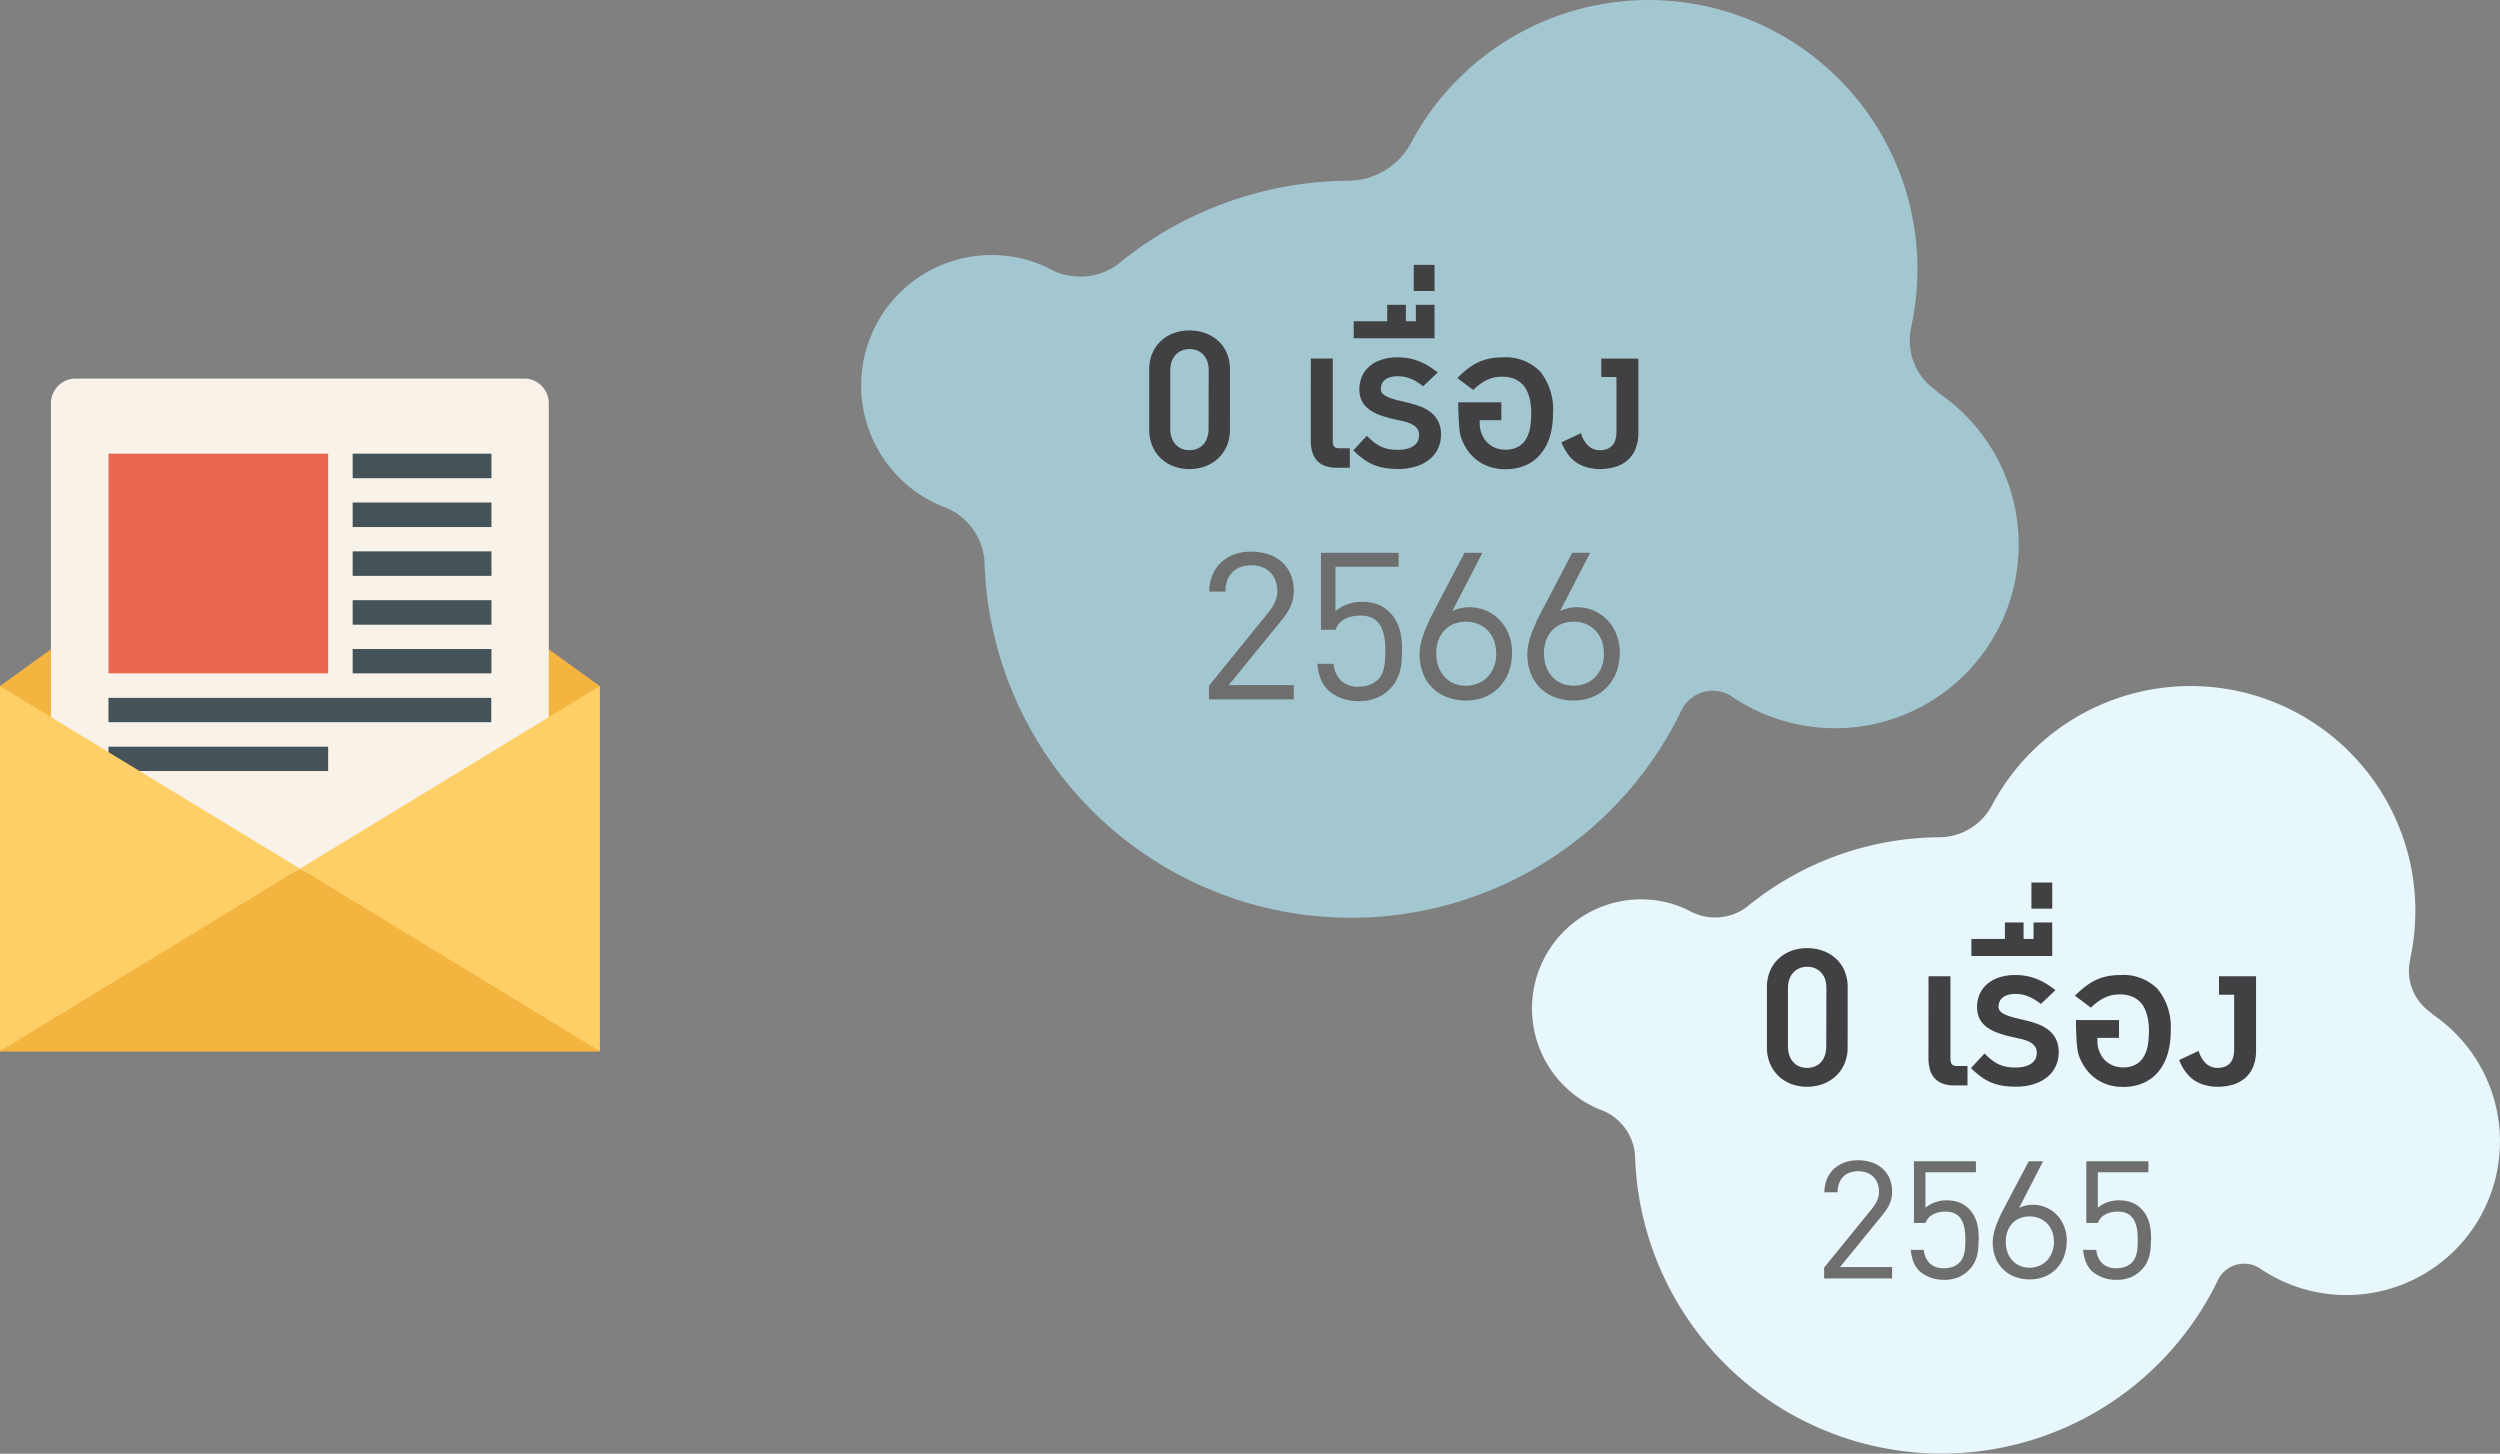
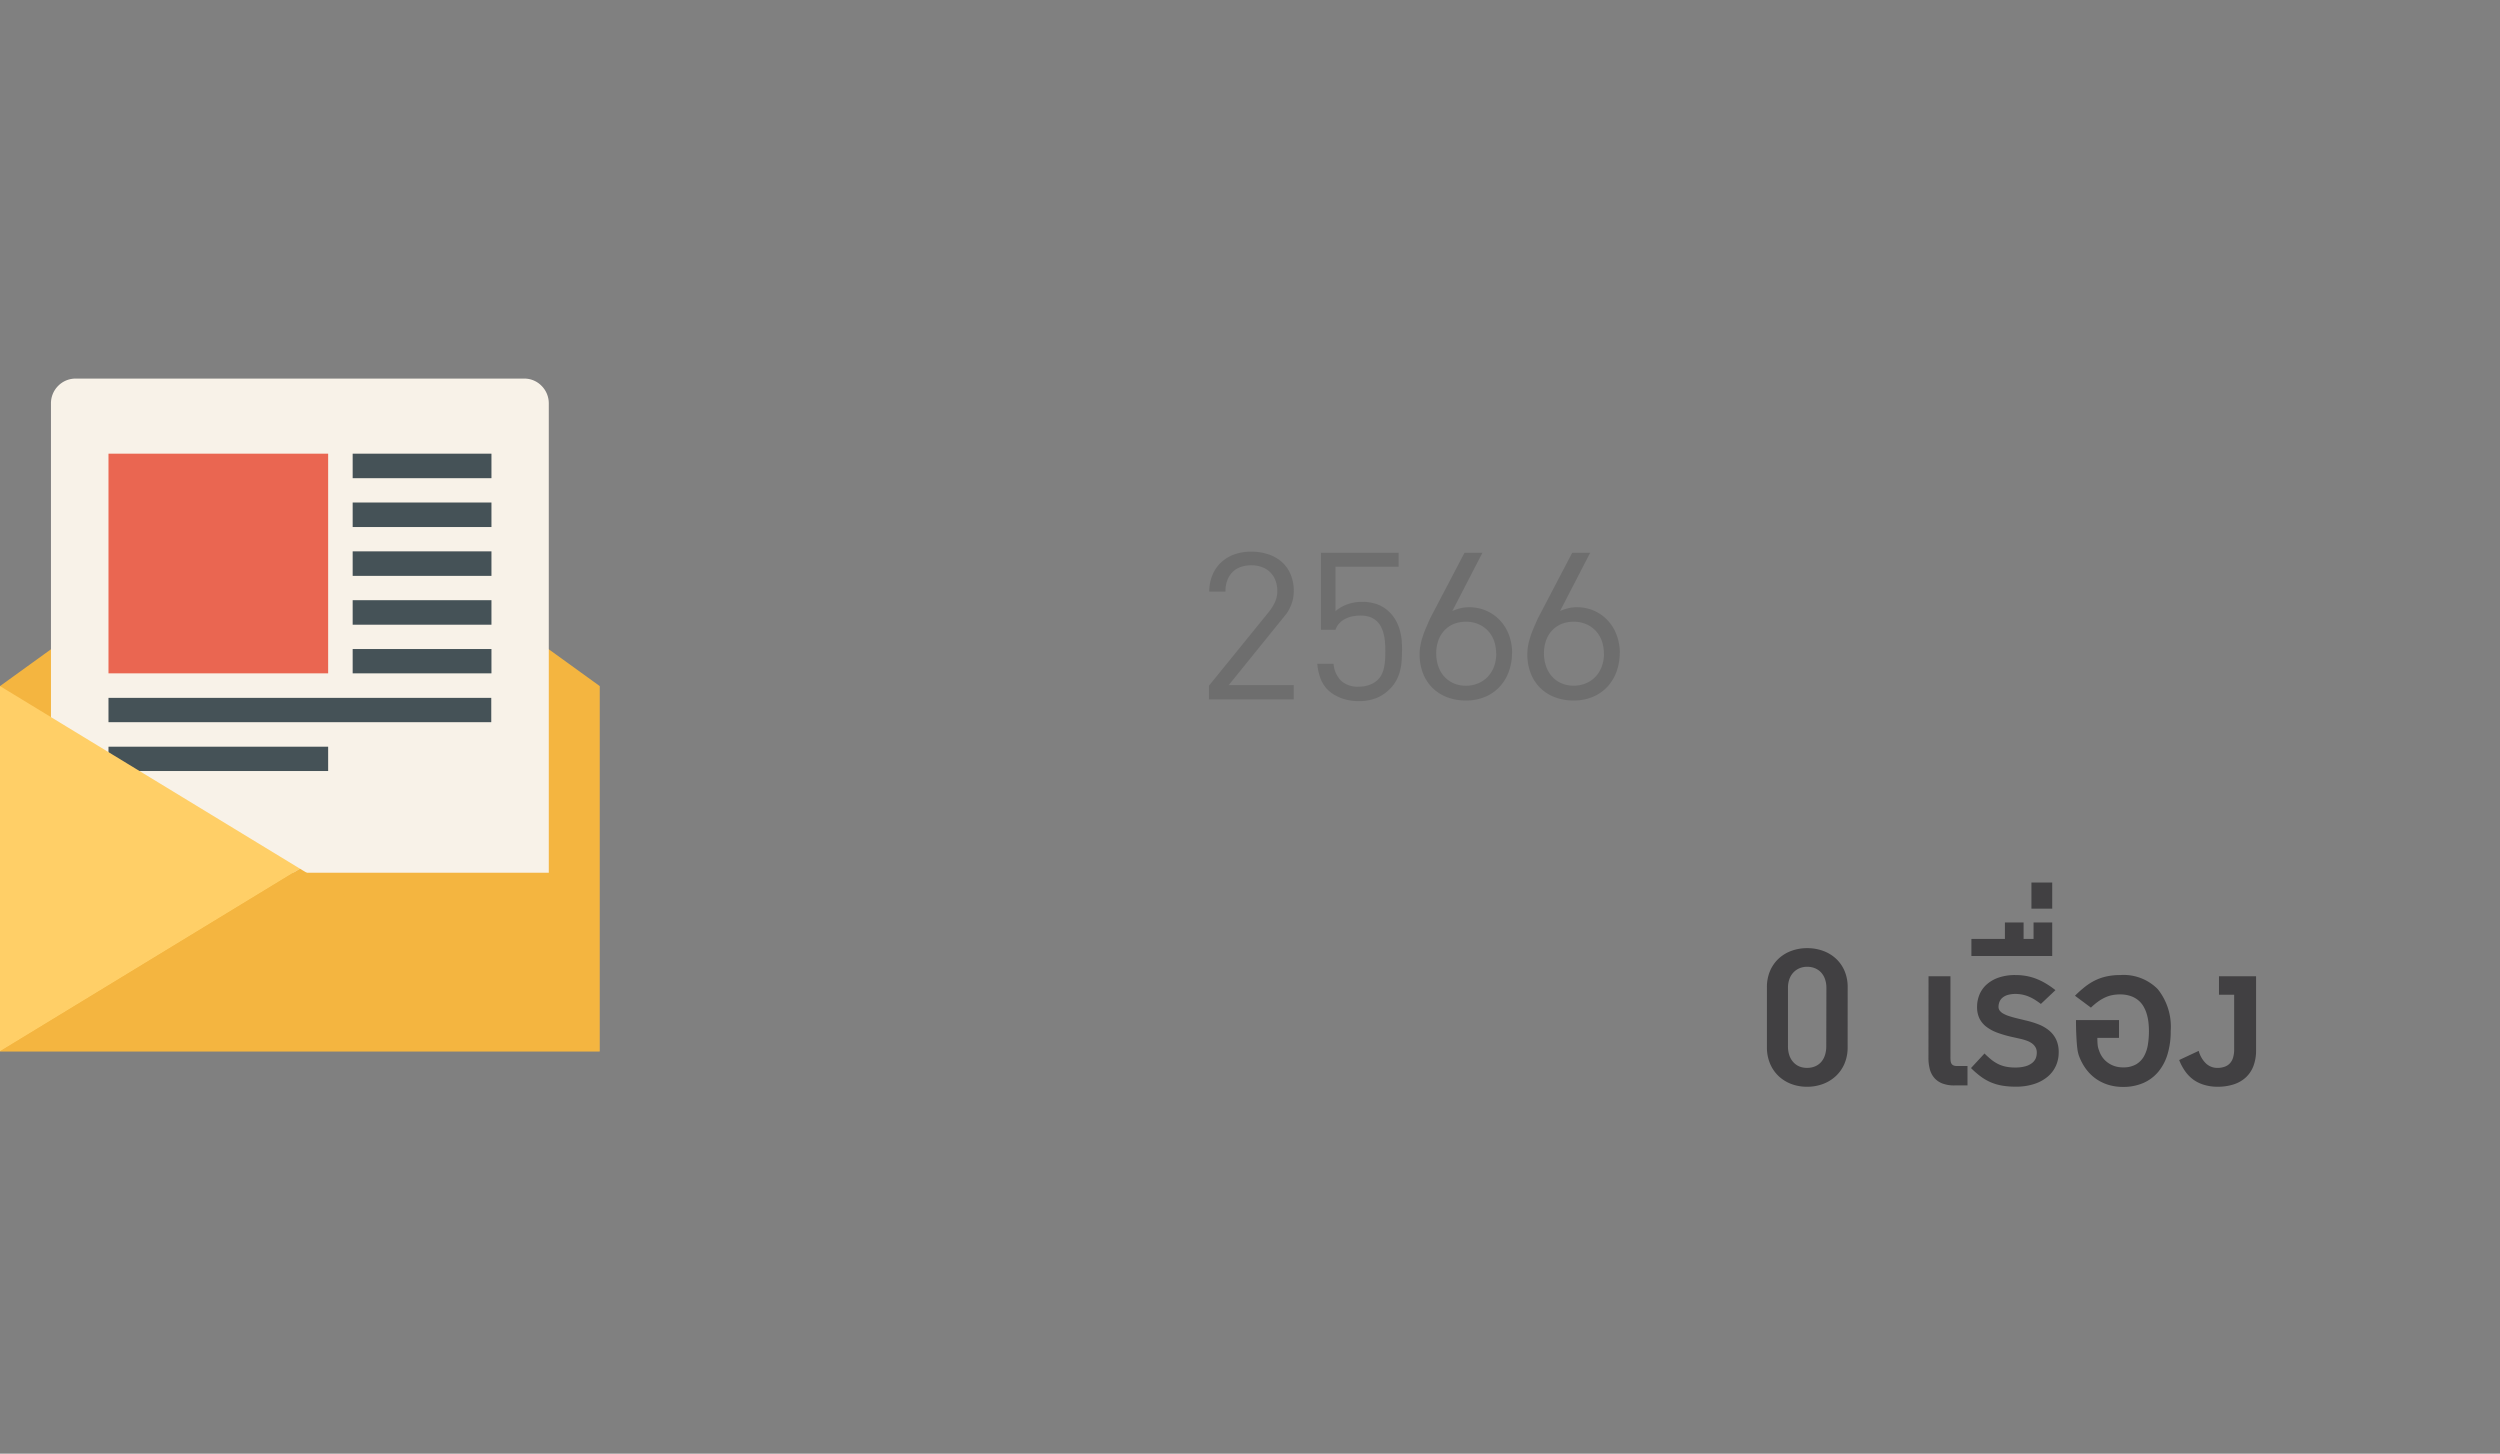
<svg xmlns="http://www.w3.org/2000/svg" width="129.513" height="75.307" viewBox="0 0 129.513 75.307">
  <rect x="0" y="0" width="129.513" height="75.307" fill="#808080" stroke="none" />
  <g id="Group_115" data-name="Group 115" transform="translate(-2386 -485.693)">
    <g id="Layer_2" data-name="Layer 2" transform="translate(2386 485.816)">
      <g id="Layer_1" data-name="Layer 1">
-         <path id="Path_576" data-name="Path 576" d="M100.35,20.14A3.13,3.13,0,0,1,99,16.89l.12-.65a13.93,13.93,0,0,0-26-9,3.71,3.71,0,0,1-3.21,2,19,19,0,0,0-12,4.33,3.28,3.28,0,0,1-3.55.22,6.58,6.58,0,0,0-1.88-.61A6.76,6.76,0,0,0,48.8,26.1,3.28,3.28,0,0,1,51,28.89a19,19,0,0,0,36.13,7.74A1.8,1.8,0,0,1,89.78,36a9.513,9.513,0,0,0,10.57-15.82" fill="#a3c7d1" />
-         <path id="Path_620" data-name="Path 620" d="M91.227,16.823A2.618,2.618,0,0,1,90.1,14.105l.1-.544A11.65,11.65,0,0,0,68.454,6.035a3.1,3.1,0,0,1-2.685,1.673,15.89,15.89,0,0,0-10.036,3.621,2.743,2.743,0,0,1-2.969.184A5.5,5.5,0,0,0,51.192,11a5.654,5.654,0,0,0-3.078,10.805,2.743,2.743,0,0,1,1.84,2.333,15.89,15.89,0,0,0,30.216,6.473,1.505,1.505,0,0,1,2.216-.527,7.956,7.956,0,0,0,8.84-13.231" transform="translate(34.749 35.543)" fill="#e7f7fc" />
        <path id="Path_588" data-name="Path 588" d="M15.54,24.2,0,35.42V54.34H31.07V35.42Z" fill="#f4b540" />
        <path id="Path_589" data-name="Path 589" d="M3.92,19.49a1.26,1.26,0,0,0-.9.37,1.28,1.28,0,0,0-.38.9V45.09H28.43V20.76a1.28,1.28,0,0,0-.38-.9,1.24,1.24,0,0,0-.9-.37Z" fill="#f8f2e8" />
        <rect id="Rectangle_53" data-name="Rectangle 53" width="11.38" height="11.38" transform="translate(5.62 23.38)" fill="#ea6651" />
        <rect id="Rectangle_54" data-name="Rectangle 54" width="7.19" height="1.27" transform="translate(18.27 30.97)" fill="#455257" />
        <rect id="Rectangle_55" data-name="Rectangle 55" width="7.19" height="1.26" transform="translate(18.27 33.5)" fill="#455257" />
        <rect id="Rectangle_56" data-name="Rectangle 56" width="19.83" height="1.26" transform="translate(5.62 36.03)" fill="#455257" />
        <rect id="Rectangle_57" data-name="Rectangle 57" width="11.38" height="1.26" transform="translate(5.62 38.56)" fill="#455257" />
        <rect id="Rectangle_58" data-name="Rectangle 58" width="7.19" height="1.27" transform="translate(18.27 28.44)" fill="#455257" />
        <rect id="Rectangle_59" data-name="Rectangle 59" width="7.19" height="1.27" transform="translate(18.27 25.91)" fill="#455257" />
        <rect id="Rectangle_60" data-name="Rectangle 60" width="7.19" height="1.27" transform="translate(18.27 23.38)" fill="#455257" />
-         <path id="Path_590" data-name="Path 590" d="M31.07,35.42V54.34L15.54,44.88Z" fill="#ffcf67" />
        <path id="Path_591" data-name="Path 591" d="M15.54,44.88,0,54.34V35.42Z" fill="#ffcf67" />
        <path id="Path_592" data-name="Path 592" d="M31.07,54.34H0l15.54-9.46Z" fill="#f4b540" />
      </g>
    </g>
    <path id="Path_702" data-name="Path 702" d="M4.717-1.976a2.123,2.123,0,0,1-.164.851A1.89,1.89,0,0,1,4.1-.48a1.984,1.984,0,0,1-.668.407,2.332,2.332,0,0,1-.817.142,2.294,2.294,0,0,1-.81-.142A1.972,1.972,0,0,1,1.145-.48,1.9,1.9,0,0,1,.7-1.125a2.123,2.123,0,0,1-.164-.851V-5.083A2.117,2.117,0,0,1,.7-5.937a1.873,1.873,0,0,1,.448-.637,1.956,1.956,0,0,1,.663-.4,2.345,2.345,0,0,1,.81-.138,2.384,2.384,0,0,1,.817.138,1.968,1.968,0,0,1,.668.4,1.862,1.862,0,0,1,.449.637,2.117,2.117,0,0,1,.164.854Zm-1.1-3.08a1.371,1.371,0,0,0-.067-.436.986.986,0,0,0-.195-.345.9.9,0,0,0-.313-.227,1.025,1.025,0,0,0-.42-.082,1,1,0,0,0-.415.082.918.918,0,0,0-.313.227.993.993,0,0,0-.2.345,1.339,1.339,0,0,0-.068.436V-2.03a1.459,1.459,0,0,0,.068.46,1,1,0,0,0,.2.354A.889.889,0,0,0,2.2-.99a1.023,1.023,0,0,0,.415.08,1.044,1.044,0,0,0,.42-.08.869.869,0,0,0,.313-.227,1,1,0,0,0,.195-.354,1.493,1.493,0,0,0,.067-.46Zm5.291-.6h1.135v4.214a1.426,1.426,0,0,0,.01.179.346.346,0,0,0,.044.137.227.227,0,0,0,.1.087.39.39,0,0,0,.169.031h.561V0h-.673A1.7,1.7,0,0,1,9.63-.1a1.052,1.052,0,0,1-.417-.284,1.124,1.124,0,0,1-.236-.449,2.232,2.232,0,0,1-.073-.6ZM15.651-1.7a1.669,1.669,0,0,1-.137.667,1.576,1.576,0,0,1-.414.562,2.055,2.055,0,0,1-.7.39,2.989,2.989,0,0,1-.979.145,4.059,4.059,0,0,1-.709-.056,2.633,2.633,0,0,1-.588-.174,2.609,2.609,0,0,1-.516-.3,4.5,4.5,0,0,1-.5-.434l.7-.755a4.354,4.354,0,0,0,.355.321,1.93,1.93,0,0,0,.355.227,1.677,1.677,0,0,0,.4.135,2.323,2.323,0,0,0,.475.044,1.936,1.936,0,0,0,.528-.062.976.976,0,0,0,.345-.167A.605.605,0,0,0,14.46-1.4a.789.789,0,0,0,.056-.3.542.542,0,0,0-.07-.282.676.676,0,0,0-.185-.2A1.067,1.067,0,0,0,14-2.317a2.713,2.713,0,0,0-.306-.092l-.448-.1a5.953,5.953,0,0,1-.764-.22,2.173,2.173,0,0,1-.573-.306,1.233,1.233,0,0,1-.361-.432,1.327,1.327,0,0,1-.125-.6,1.641,1.641,0,0,1,.126-.643,1.457,1.457,0,0,1,.376-.525,1.811,1.811,0,0,1,.622-.354,2.625,2.625,0,0,1,.865-.13,3.139,3.139,0,0,1,.567.05,2.788,2.788,0,0,1,.521.149,3.368,3.368,0,0,1,.494.244,4.579,4.579,0,0,1,.489.34l-.755.714a3.715,3.715,0,0,0-.32-.222,2.157,2.157,0,0,0-.314-.161,1.827,1.827,0,0,0-.326-.1,1.775,1.775,0,0,0-.355-.034,1.389,1.389,0,0,0-.4.051.756.756,0,0,0-.273.142.548.548,0,0,0-.156.214.7.7,0,0,0-.05.263.318.318,0,0,0,.062.193.575.575,0,0,0,.174.15,1.516,1.516,0,0,0,.277.123q.164.056.369.108l.516.126a4.683,4.683,0,0,1,.672.205,2.006,2.006,0,0,1,.547.316,1.388,1.388,0,0,1,.369.472A1.528,1.528,0,0,1,15.651-1.7ZM11.129-7.588h1.736v-.854h.967v.854h.516v-.854h.967v1.736H11.129Zm3.11-2.922h1.077v1.354H14.239Zm4.536,8.046H17.654q0,.191.015.354a.99.99,0,0,0,.07.292,1.275,1.275,0,0,0,.156.326,1.177,1.177,0,0,0,.261.282,1.314,1.314,0,0,0,.364.2,1.348,1.348,0,0,0,.463.075,1.311,1.311,0,0,0,.672-.154,1.116,1.116,0,0,0,.41-.414,1.786,1.786,0,0,0,.205-.6,4.428,4.428,0,0,0,.056-.721,3.979,3.979,0,0,0-.026-.446,2.441,2.441,0,0,0-.089-.436A1.783,1.783,0,0,0,20.04-4.1a1.2,1.2,0,0,0-.277-.321,1.264,1.264,0,0,0-.4-.215,1.714,1.714,0,0,0-.545-.079,2.047,2.047,0,0,0-.388.036,1.642,1.642,0,0,0-.367.118,2.194,2.194,0,0,0-.364.212,3.312,3.312,0,0,0-.378.318l-.827-.615a5.781,5.781,0,0,1,.525-.468,2.987,2.987,0,0,1,.537-.337,2.64,2.64,0,0,1,.593-.2,3.288,3.288,0,0,1,.7-.068,2.483,2.483,0,0,1,1.938.735,3.121,3.121,0,0,1,.667,2.164,4.068,4.068,0,0,1-.167,1.213,2.571,2.571,0,0,1-.485.911,2.1,2.1,0,0,1-.776.573,2.583,2.583,0,0,1-1.036.2,2.573,2.573,0,0,1-.79-.116,2.256,2.256,0,0,1-.653-.33,2.267,2.267,0,0,1-.506-.516,2.76,2.76,0,0,1-.349-.675,1.763,1.763,0,0,1-.075-.352q-.027-.215-.041-.467T16.552-2.9q-.005-.261-.005-.487h2.229Zm4.129.673a1.4,1.4,0,0,0,.378.653.847.847,0,0,0,.59.229,1.056,1.056,0,0,0,.395-.067.686.686,0,0,0,.27-.188.769.769,0,0,0,.154-.3,1.424,1.424,0,0,0,.05-.39V-4.7h-.786v-.954h1.921v3.838a2.257,2.257,0,0,1-.133.8,1.557,1.557,0,0,1-.39.593,1.684,1.684,0,0,1-.629.366,2.676,2.676,0,0,1-.851.125,2.337,2.337,0,0,1-.692-.1A1.83,1.83,0,0,1,22.627-.3,1.9,1.9,0,0,1,22.2-.738a2.726,2.726,0,0,1-.308-.578Z" transform="translate(2477 541.924)" fill="#414042" />
-     <path id="Path_700" data-name="Path 700" d="M4.717-1.976a2.123,2.123,0,0,1-.164.851A1.89,1.89,0,0,1,4.1-.48a1.984,1.984,0,0,1-.668.407,2.332,2.332,0,0,1-.817.142,2.294,2.294,0,0,1-.81-.142A1.972,1.972,0,0,1,1.145-.48,1.9,1.9,0,0,1,.7-1.125a2.123,2.123,0,0,1-.164-.851V-5.083A2.117,2.117,0,0,1,.7-5.937a1.873,1.873,0,0,1,.448-.637,1.956,1.956,0,0,1,.663-.4,2.345,2.345,0,0,1,.81-.138,2.384,2.384,0,0,1,.817.138,1.968,1.968,0,0,1,.668.4,1.862,1.862,0,0,1,.449.637,2.117,2.117,0,0,1,.164.854Zm-1.1-3.08a1.371,1.371,0,0,0-.067-.436.986.986,0,0,0-.195-.345.9.9,0,0,0-.313-.227,1.025,1.025,0,0,0-.42-.082,1,1,0,0,0-.415.082.918.918,0,0,0-.313.227.993.993,0,0,0-.2.345,1.339,1.339,0,0,0-.068.436V-2.03a1.459,1.459,0,0,0,.068.46,1,1,0,0,0,.2.354A.889.889,0,0,0,2.2-.99a1.023,1.023,0,0,0,.415.08,1.044,1.044,0,0,0,.42-.08.869.869,0,0,0,.313-.227,1,1,0,0,0,.195-.354,1.493,1.493,0,0,0,.067-.46Zm5.291-.6h1.135v4.214a1.426,1.426,0,0,0,.01.179.346.346,0,0,0,.044.137.227.227,0,0,0,.1.087.39.39,0,0,0,.169.031h.561V0h-.673A1.7,1.7,0,0,1,9.63-.1a1.052,1.052,0,0,1-.417-.284,1.124,1.124,0,0,1-.236-.449,2.232,2.232,0,0,1-.073-.6ZM15.651-1.7a1.669,1.669,0,0,1-.137.667,1.576,1.576,0,0,1-.414.562,2.055,2.055,0,0,1-.7.39,2.989,2.989,0,0,1-.979.145,4.059,4.059,0,0,1-.709-.056,2.633,2.633,0,0,1-.588-.174,2.609,2.609,0,0,1-.516-.3,4.5,4.5,0,0,1-.5-.434l.7-.755a4.354,4.354,0,0,0,.355.321,1.93,1.93,0,0,0,.355.227,1.677,1.677,0,0,0,.4.135,2.323,2.323,0,0,0,.475.044,1.936,1.936,0,0,0,.528-.062.976.976,0,0,0,.345-.167A.605.605,0,0,0,14.46-1.4a.789.789,0,0,0,.056-.3.542.542,0,0,0-.07-.282.676.676,0,0,0-.185-.2A1.067,1.067,0,0,0,14-2.317a2.713,2.713,0,0,0-.306-.092l-.448-.1a5.953,5.953,0,0,1-.764-.22,2.173,2.173,0,0,1-.573-.306,1.233,1.233,0,0,1-.361-.432,1.327,1.327,0,0,1-.125-.6,1.641,1.641,0,0,1,.126-.643,1.457,1.457,0,0,1,.376-.525,1.811,1.811,0,0,1,.622-.354,2.625,2.625,0,0,1,.865-.13,3.139,3.139,0,0,1,.567.05,2.788,2.788,0,0,1,.521.149,3.368,3.368,0,0,1,.494.244,4.579,4.579,0,0,1,.489.34l-.755.714a3.715,3.715,0,0,0-.32-.222,2.157,2.157,0,0,0-.314-.161,1.827,1.827,0,0,0-.326-.1,1.775,1.775,0,0,0-.355-.034,1.389,1.389,0,0,0-.4.051.756.756,0,0,0-.273.142.548.548,0,0,0-.156.214.7.7,0,0,0-.05.263.318.318,0,0,0,.062.193.575.575,0,0,0,.174.15,1.516,1.516,0,0,0,.277.123q.164.056.369.108l.516.126a4.683,4.683,0,0,1,.672.205,2.006,2.006,0,0,1,.547.316,1.388,1.388,0,0,1,.369.472A1.528,1.528,0,0,1,15.651-1.7ZM11.129-7.588h1.736v-.854h.967v.854h.516v-.854h.967v1.736H11.129Zm3.11-2.922h1.077v1.354H14.239Zm4.536,8.046H17.654q0,.191.015.354a.99.99,0,0,0,.07.292,1.275,1.275,0,0,0,.156.326,1.177,1.177,0,0,0,.261.282,1.314,1.314,0,0,0,.364.2,1.348,1.348,0,0,0,.463.075,1.311,1.311,0,0,0,.672-.154,1.116,1.116,0,0,0,.41-.414,1.786,1.786,0,0,0,.205-.6,4.428,4.428,0,0,0,.056-.721,3.979,3.979,0,0,0-.026-.446,2.441,2.441,0,0,0-.089-.436A1.783,1.783,0,0,0,20.04-4.1a1.2,1.2,0,0,0-.277-.321,1.264,1.264,0,0,0-.4-.215,1.714,1.714,0,0,0-.545-.079,2.047,2.047,0,0,0-.388.036,1.642,1.642,0,0,0-.367.118,2.194,2.194,0,0,0-.364.212,3.312,3.312,0,0,0-.378.318l-.827-.615a5.781,5.781,0,0,1,.525-.468,2.987,2.987,0,0,1,.537-.337,2.64,2.64,0,0,1,.593-.2,3.288,3.288,0,0,1,.7-.068,2.483,2.483,0,0,1,1.938.735,3.121,3.121,0,0,1,.667,2.164,4.068,4.068,0,0,1-.167,1.213,2.571,2.571,0,0,1-.485.911,2.1,2.1,0,0,1-.776.573,2.583,2.583,0,0,1-1.036.2,2.573,2.573,0,0,1-.79-.116,2.256,2.256,0,0,1-.653-.33,2.267,2.267,0,0,1-.506-.516,2.76,2.76,0,0,1-.349-.675,1.763,1.763,0,0,1-.075-.352q-.027-.215-.041-.467T16.552-2.9q-.005-.261-.005-.487h2.229Zm4.129.673a1.4,1.4,0,0,0,.378.653.847.847,0,0,0,.59.229,1.056,1.056,0,0,0,.395-.067.686.686,0,0,0,.27-.188.769.769,0,0,0,.154-.3,1.424,1.424,0,0,0,.05-.39V-4.7h-.786v-.954h1.921v3.838a2.257,2.257,0,0,1-.133.8,1.557,1.557,0,0,1-.39.593,1.684,1.684,0,0,1-.629.366,2.676,2.676,0,0,1-.851.125,2.337,2.337,0,0,1-.692-.1A1.83,1.83,0,0,1,22.627-.3,1.9,1.9,0,0,1,22.2-.738a2.726,2.726,0,0,1-.308-.578Z" transform="translate(2445 509.924)" fill="#414042" />
-     <path id="Path_703" data-name="Path 703" d="M.5,0V-.565L2.977-3.612a2.05,2.05,0,0,0,.265-.423,1.081,1.081,0,0,0,.1-.453,1.232,1.232,0,0,0-.073-.434.949.949,0,0,0-.211-.337.941.941,0,0,0-.338-.218,1.264,1.264,0,0,0-.458-.078,1.355,1.355,0,0,0-.4.06.9.9,0,0,0-.34.192.944.944,0,0,0-.234.338,1.274,1.274,0,0,0-.088.5H.516a1.786,1.786,0,0,1,.122-.668,1.487,1.487,0,0,1,.349-.524A1.584,1.584,0,0,1,1.534-6a2.026,2.026,0,0,1,.722-.122,2.2,2.2,0,0,1,.715.111,1.584,1.584,0,0,1,.558.322,1.447,1.447,0,0,1,.362.514,1.733,1.733,0,0,1,.129.684,1.565,1.565,0,0,1-.035.34,1.571,1.571,0,0,1-.1.3,1.973,1.973,0,0,1-.161.289q-.1.142-.218.292L1.321-.589h2.7V0Zm8-2.016q0,.226-.016.442a2.212,2.212,0,0,1-.072.42,1.761,1.761,0,0,1-.16.391,1.484,1.484,0,0,1-.28.354,1.617,1.617,0,0,1-.536.353,1.931,1.931,0,0,1-.735.127A2.127,2.127,0,0,1,6.324.04a1.955,1.955,0,0,1-.344-.1,1.788,1.788,0,0,1-.3-.145,1.581,1.581,0,0,1-.245-.183,1.354,1.354,0,0,1-.312-.482,2.269,2.269,0,0,1-.133-.611h.674a1.122,1.122,0,0,0,.309.7,1.011,1.011,0,0,0,.734.249A1.26,1.26,0,0,0,7.154-.6a.992.992,0,0,0,.334-.2.793.793,0,0,0,.183-.25,1.294,1.294,0,0,0,.1-.3,2.285,2.285,0,0,0,.038-.33q.007-.168.007-.33,0-.179-.015-.357a2.057,2.057,0,0,0-.056-.34,1.381,1.381,0,0,0-.113-.3.844.844,0,0,0-.186-.24.812.812,0,0,0-.277-.16,1.164,1.164,0,0,0-.385-.057,1.551,1.551,0,0,0-.374.042,1.13,1.13,0,0,0-.3.12.849.849,0,0,0-.223.186.731.731,0,0,0-.135.24h-.6V-6.073H8.364V-5.5H5.748v1.837a1.565,1.565,0,0,1,.479-.278,1.762,1.762,0,0,1,.625-.105,1.749,1.749,0,0,1,.643.107,1.409,1.409,0,0,1,.461.289,1.565,1.565,0,0,1,.289.365,1.768,1.768,0,0,1,.167.4,2.423,2.423,0,0,1,.076.428Q8.508-2.232,8.508-2.016Zm4.562.085a2.25,2.25,0,0,1-.133.784,1.838,1.838,0,0,1-.381.627,1.752,1.752,0,0,1-.6.416,2,2,0,0,1-.792.151,2.152,2.152,0,0,1-.785-.138,1.748,1.748,0,0,1-.608-.39,1.722,1.722,0,0,1-.391-.606,2.152,2.152,0,0,1-.138-.785,1.962,1.962,0,0,1,.032-.354,2.92,2.92,0,0,1,.089-.356q.057-.18.138-.369t.174-.4L11.1-6.073h.744L10.6-3.659a2,2,0,0,1,.335-.116,1.5,1.5,0,0,1,.362-.042,1.789,1.789,0,0,1,.485.064,1.707,1.707,0,0,1,.428.185,1.722,1.722,0,0,1,.357.289,1.743,1.743,0,0,1,.272.379,1.945,1.945,0,0,1,.173.456A2.149,2.149,0,0,1,13.069-1.931Zm-.659.023a1.507,1.507,0,0,0-.083-.5,1.217,1.217,0,0,0-.245-.416,1.173,1.173,0,0,0-.4-.284,1.294,1.294,0,0,0-.536-.105,1.3,1.3,0,0,0-.5.092,1.1,1.1,0,0,0-.388.264,1.193,1.193,0,0,0-.252.413,1.55,1.55,0,0,0-.089.541,1.608,1.608,0,0,0,.089.549,1.23,1.23,0,0,0,.252.423,1.127,1.127,0,0,0,.388.272,1.244,1.244,0,0,0,.5.1,1.3,1.3,0,0,0,.507-.1,1.158,1.158,0,0,0,.4-.272,1.248,1.248,0,0,0,.261-.423A1.54,1.54,0,0,0,12.41-1.907Zm5.027-.108q0,.226-.016.442a2.212,2.212,0,0,1-.072.42,1.761,1.761,0,0,1-.16.391,1.484,1.484,0,0,1-.28.354,1.617,1.617,0,0,1-.536.353,1.931,1.931,0,0,1-.735.127A2.127,2.127,0,0,1,15.253.04a1.955,1.955,0,0,1-.344-.1,1.788,1.788,0,0,1-.3-.145,1.581,1.581,0,0,1-.245-.183,1.354,1.354,0,0,1-.312-.482,2.269,2.269,0,0,1-.133-.611H14.6a1.122,1.122,0,0,0,.309.7,1.011,1.011,0,0,0,.734.249A1.26,1.26,0,0,0,16.084-.6a.992.992,0,0,0,.334-.2.793.793,0,0,0,.183-.25,1.294,1.294,0,0,0,.1-.3,2.285,2.285,0,0,0,.038-.33q.007-.168.007-.33,0-.179-.015-.357a2.057,2.057,0,0,0-.056-.34,1.381,1.381,0,0,0-.113-.3.844.844,0,0,0-.186-.24.812.812,0,0,0-.277-.16,1.164,1.164,0,0,0-.385-.057,1.551,1.551,0,0,0-.374.042,1.13,1.13,0,0,0-.3.12.849.849,0,0,0-.223.186.731.731,0,0,0-.135.24h-.6V-6.073h3.217V-5.5H14.678v1.837a1.565,1.565,0,0,1,.479-.278,1.762,1.762,0,0,1,.625-.105,1.749,1.749,0,0,1,.643.107,1.409,1.409,0,0,1,.461.289,1.565,1.565,0,0,1,.289.365,1.768,1.768,0,0,1,.167.4,2.423,2.423,0,0,1,.076.428Q17.438-2.232,17.438-2.016Z" transform="translate(2480 551.924)" fill="#6e6e6e" />
-     <path id="Path_701" data-name="Path 701" d="M.63,0V-.707L3.721-4.515a2.562,2.562,0,0,0,.331-.529,1.351,1.351,0,0,0,.119-.566,1.54,1.54,0,0,0-.092-.542,1.186,1.186,0,0,0-.264-.421,1.177,1.177,0,0,0-.423-.273,1.58,1.58,0,0,0-.573-.1,1.694,1.694,0,0,0-.505.075,1.126,1.126,0,0,0-.425.24,1.18,1.18,0,0,0-.293.423,1.592,1.592,0,0,0-.11.624H.645A2.233,2.233,0,0,1,.8-6.416a1.859,1.859,0,0,1,.436-.656A1.98,1.98,0,0,1,1.917-7.5a2.532,2.532,0,0,1,.9-.152,2.744,2.744,0,0,1,.894.139,1.98,1.98,0,0,1,.7.4,1.809,1.809,0,0,1,.452.643,2.166,2.166,0,0,1,.161.855,1.956,1.956,0,0,1-.044.425,1.964,1.964,0,0,1-.126.381,2.467,2.467,0,0,1-.2.361q-.119.178-.273.364L1.652-.736H5.024V0Zm10-2.52q0,.282-.02.553a2.765,2.765,0,0,1-.09.526,2.2,2.2,0,0,1-.2.489,1.855,1.855,0,0,1-.35.443,2.021,2.021,0,0,1-.67.441,2.413,2.413,0,0,1-.919.159A2.658,2.658,0,0,1,7.9.049a2.444,2.444,0,0,1-.43-.119A2.235,2.235,0,0,1,7.1-.251,1.977,1.977,0,0,1,6.8-.48a1.692,1.692,0,0,1-.39-.6,2.837,2.837,0,0,1-.167-.764h.842a1.4,1.4,0,0,0,.386.875,1.263,1.263,0,0,0,.917.311,1.575,1.575,0,0,0,.557-.093A1.24,1.24,0,0,0,9.36-1a.992.992,0,0,0,.229-.313A1.618,1.618,0,0,0,9.71-1.7a2.856,2.856,0,0,0,.048-.412q.009-.211.009-.412,0-.223-.018-.447a2.572,2.572,0,0,0-.07-.425,1.726,1.726,0,0,0-.141-.374,1.056,1.056,0,0,0-.233-.3,1.015,1.015,0,0,0-.346-.2,1.455,1.455,0,0,0-.482-.071,1.938,1.938,0,0,0-.467.053,1.413,1.413,0,0,0-.379.15,1.062,1.062,0,0,0-.278.233.914.914,0,0,0-.168.3H6.434V-7.592h4.021v.721H7.185v2.3a1.956,1.956,0,0,1,.6-.348,2.2,2.2,0,0,1,.782-.132,2.187,2.187,0,0,1,.8.134,1.761,1.761,0,0,1,.577.361,1.957,1.957,0,0,1,.361.456,2.209,2.209,0,0,1,.209.505,3.028,3.028,0,0,1,.1.535Q10.635-2.791,10.635-2.52Zm5.7.106a2.812,2.812,0,0,1-.167.98,2.3,2.3,0,0,1-.476.784,2.19,2.19,0,0,1-.751.52,2.5,2.5,0,0,1-.991.189,2.69,2.69,0,0,1-.981-.172,2.185,2.185,0,0,1-.76-.487,2.153,2.153,0,0,1-.489-.758,2.69,2.69,0,0,1-.172-.981,2.452,2.452,0,0,1,.04-.443,3.65,3.65,0,0,1,.112-.445q.071-.225.172-.461t.218-.5l1.783-3.406h.93l-1.56,3.018a2.506,2.506,0,0,1,.419-.145,1.874,1.874,0,0,1,.452-.053,2.236,2.236,0,0,1,.606.081,2.133,2.133,0,0,1,.535.231A2.153,2.153,0,0,1,15.7-4.1a2.179,2.179,0,0,1,.341.474,2.432,2.432,0,0,1,.216.569A2.687,2.687,0,0,1,16.337-2.413Zm-.824.029a1.884,1.884,0,0,0-.1-.63,1.521,1.521,0,0,0-.306-.52,1.466,1.466,0,0,0-.494-.355,1.617,1.617,0,0,0-.67-.132,1.619,1.619,0,0,0-.619.115,1.381,1.381,0,0,0-.485.33,1.491,1.491,0,0,0-.315.516,1.937,1.937,0,0,0-.112.676,2.011,2.011,0,0,0,.112.687,1.537,1.537,0,0,0,.315.529,1.408,1.408,0,0,0,.485.341,1.555,1.555,0,0,0,.619.121,1.628,1.628,0,0,0,.634-.121,1.448,1.448,0,0,0,.5-.341A1.56,1.56,0,0,0,15.4-1.7,1.925,1.925,0,0,0,15.513-2.384Zm6.405-.029a2.812,2.812,0,0,1-.167.98,2.3,2.3,0,0,1-.476.784,2.19,2.19,0,0,1-.751.52,2.5,2.5,0,0,1-.991.189,2.69,2.69,0,0,1-.981-.172,2.185,2.185,0,0,1-.76-.487,2.153,2.153,0,0,1-.489-.758,2.69,2.69,0,0,1-.172-.981,2.452,2.452,0,0,1,.04-.443,3.65,3.65,0,0,1,.112-.445q.071-.225.172-.461t.218-.5l1.783-3.406h.93l-1.56,3.018a2.506,2.506,0,0,1,.419-.145,1.874,1.874,0,0,1,.452-.053,2.236,2.236,0,0,1,.606.081,2.133,2.133,0,0,1,.535.231,2.153,2.153,0,0,1,.447.361,2.179,2.179,0,0,1,.341.474,2.432,2.432,0,0,1,.216.569A2.687,2.687,0,0,1,21.918-2.413Zm-.824.029a1.884,1.884,0,0,0-.1-.63,1.521,1.521,0,0,0-.306-.52,1.466,1.466,0,0,0-.494-.355,1.617,1.617,0,0,0-.67-.132,1.619,1.619,0,0,0-.619.115,1.381,1.381,0,0,0-.485.33,1.491,1.491,0,0,0-.315.516,1.937,1.937,0,0,0-.112.676A2.011,2.011,0,0,0,18.1-1.7a1.537,1.537,0,0,0,.315.529,1.408,1.408,0,0,0,.485.341,1.555,1.555,0,0,0,.619.121,1.628,1.628,0,0,0,.634-.121,1.448,1.448,0,0,0,.5-.341,1.56,1.56,0,0,0,.326-.529A1.925,1.925,0,0,0,21.094-2.384Z" transform="translate(2448 521.924)" fill="#6e6e6e" />
+     <path id="Path_701" data-name="Path 701" d="M.63,0V-.707L3.721-4.515a2.562,2.562,0,0,0,.331-.529,1.351,1.351,0,0,0,.119-.566,1.54,1.54,0,0,0-.092-.542,1.186,1.186,0,0,0-.264-.421,1.177,1.177,0,0,0-.423-.273,1.58,1.58,0,0,0-.573-.1,1.694,1.694,0,0,0-.505.075,1.126,1.126,0,0,0-.425.24,1.18,1.18,0,0,0-.293.423,1.592,1.592,0,0,0-.11.624H.645A2.233,2.233,0,0,1,.8-6.416a1.859,1.859,0,0,1,.436-.656A1.98,1.98,0,0,1,1.917-7.5a2.532,2.532,0,0,1,.9-.152,2.744,2.744,0,0,1,.894.139,1.98,1.98,0,0,1,.7.4,1.809,1.809,0,0,1,.452.643,2.166,2.166,0,0,1,.161.855,1.956,1.956,0,0,1-.044.425,1.964,1.964,0,0,1-.126.381,2.467,2.467,0,0,1-.2.361L1.652-.736H5.024V0Zm10-2.52q0,.282-.02.553a2.765,2.765,0,0,1-.09.526,2.2,2.2,0,0,1-.2.489,1.855,1.855,0,0,1-.35.443,2.021,2.021,0,0,1-.67.441,2.413,2.413,0,0,1-.919.159A2.658,2.658,0,0,1,7.9.049a2.444,2.444,0,0,1-.43-.119A2.235,2.235,0,0,1,7.1-.251,1.977,1.977,0,0,1,6.8-.48a1.692,1.692,0,0,1-.39-.6,2.837,2.837,0,0,1-.167-.764h.842a1.4,1.4,0,0,0,.386.875,1.263,1.263,0,0,0,.917.311,1.575,1.575,0,0,0,.557-.093A1.24,1.24,0,0,0,9.36-1a.992.992,0,0,0,.229-.313A1.618,1.618,0,0,0,9.71-1.7a2.856,2.856,0,0,0,.048-.412q.009-.211.009-.412,0-.223-.018-.447a2.572,2.572,0,0,0-.07-.425,1.726,1.726,0,0,0-.141-.374,1.056,1.056,0,0,0-.233-.3,1.015,1.015,0,0,0-.346-.2,1.455,1.455,0,0,0-.482-.071,1.938,1.938,0,0,0-.467.053,1.413,1.413,0,0,0-.379.15,1.062,1.062,0,0,0-.278.233.914.914,0,0,0-.168.3H6.434V-7.592h4.021v.721H7.185v2.3a1.956,1.956,0,0,1,.6-.348,2.2,2.2,0,0,1,.782-.132,2.187,2.187,0,0,1,.8.134,1.761,1.761,0,0,1,.577.361,1.957,1.957,0,0,1,.361.456,2.209,2.209,0,0,1,.209.505,3.028,3.028,0,0,1,.1.535Q10.635-2.791,10.635-2.52Zm5.7.106a2.812,2.812,0,0,1-.167.98,2.3,2.3,0,0,1-.476.784,2.19,2.19,0,0,1-.751.52,2.5,2.5,0,0,1-.991.189,2.69,2.69,0,0,1-.981-.172,2.185,2.185,0,0,1-.76-.487,2.153,2.153,0,0,1-.489-.758,2.69,2.69,0,0,1-.172-.981,2.452,2.452,0,0,1,.04-.443,3.65,3.65,0,0,1,.112-.445q.071-.225.172-.461t.218-.5l1.783-3.406h.93l-1.56,3.018a2.506,2.506,0,0,1,.419-.145,1.874,1.874,0,0,1,.452-.053,2.236,2.236,0,0,1,.606.081,2.133,2.133,0,0,1,.535.231A2.153,2.153,0,0,1,15.7-4.1a2.179,2.179,0,0,1,.341.474,2.432,2.432,0,0,1,.216.569A2.687,2.687,0,0,1,16.337-2.413Zm-.824.029a1.884,1.884,0,0,0-.1-.63,1.521,1.521,0,0,0-.306-.52,1.466,1.466,0,0,0-.494-.355,1.617,1.617,0,0,0-.67-.132,1.619,1.619,0,0,0-.619.115,1.381,1.381,0,0,0-.485.33,1.491,1.491,0,0,0-.315.516,1.937,1.937,0,0,0-.112.676,2.011,2.011,0,0,0,.112.687,1.537,1.537,0,0,0,.315.529,1.408,1.408,0,0,0,.485.341,1.555,1.555,0,0,0,.619.121,1.628,1.628,0,0,0,.634-.121,1.448,1.448,0,0,0,.5-.341A1.56,1.56,0,0,0,15.4-1.7,1.925,1.925,0,0,0,15.513-2.384Zm6.405-.029a2.812,2.812,0,0,1-.167.98,2.3,2.3,0,0,1-.476.784,2.19,2.19,0,0,1-.751.52,2.5,2.5,0,0,1-.991.189,2.69,2.69,0,0,1-.981-.172,2.185,2.185,0,0,1-.76-.487,2.153,2.153,0,0,1-.489-.758,2.69,2.69,0,0,1-.172-.981,2.452,2.452,0,0,1,.04-.443,3.65,3.65,0,0,1,.112-.445q.071-.225.172-.461t.218-.5l1.783-3.406h.93l-1.56,3.018a2.506,2.506,0,0,1,.419-.145,1.874,1.874,0,0,1,.452-.053,2.236,2.236,0,0,1,.606.081,2.133,2.133,0,0,1,.535.231,2.153,2.153,0,0,1,.447.361,2.179,2.179,0,0,1,.341.474,2.432,2.432,0,0,1,.216.569A2.687,2.687,0,0,1,21.918-2.413Zm-.824.029a1.884,1.884,0,0,0-.1-.63,1.521,1.521,0,0,0-.306-.52,1.466,1.466,0,0,0-.494-.355,1.617,1.617,0,0,0-.67-.132,1.619,1.619,0,0,0-.619.115,1.381,1.381,0,0,0-.485.33,1.491,1.491,0,0,0-.315.516,1.937,1.937,0,0,0-.112.676A2.011,2.011,0,0,0,18.1-1.7a1.537,1.537,0,0,0,.315.529,1.408,1.408,0,0,0,.485.341,1.555,1.555,0,0,0,.619.121,1.628,1.628,0,0,0,.634-.121,1.448,1.448,0,0,0,.5-.341,1.56,1.56,0,0,0,.326-.529A1.925,1.925,0,0,0,21.094-2.384Z" transform="translate(2448 521.924)" fill="#6e6e6e" />
  </g>
</svg>